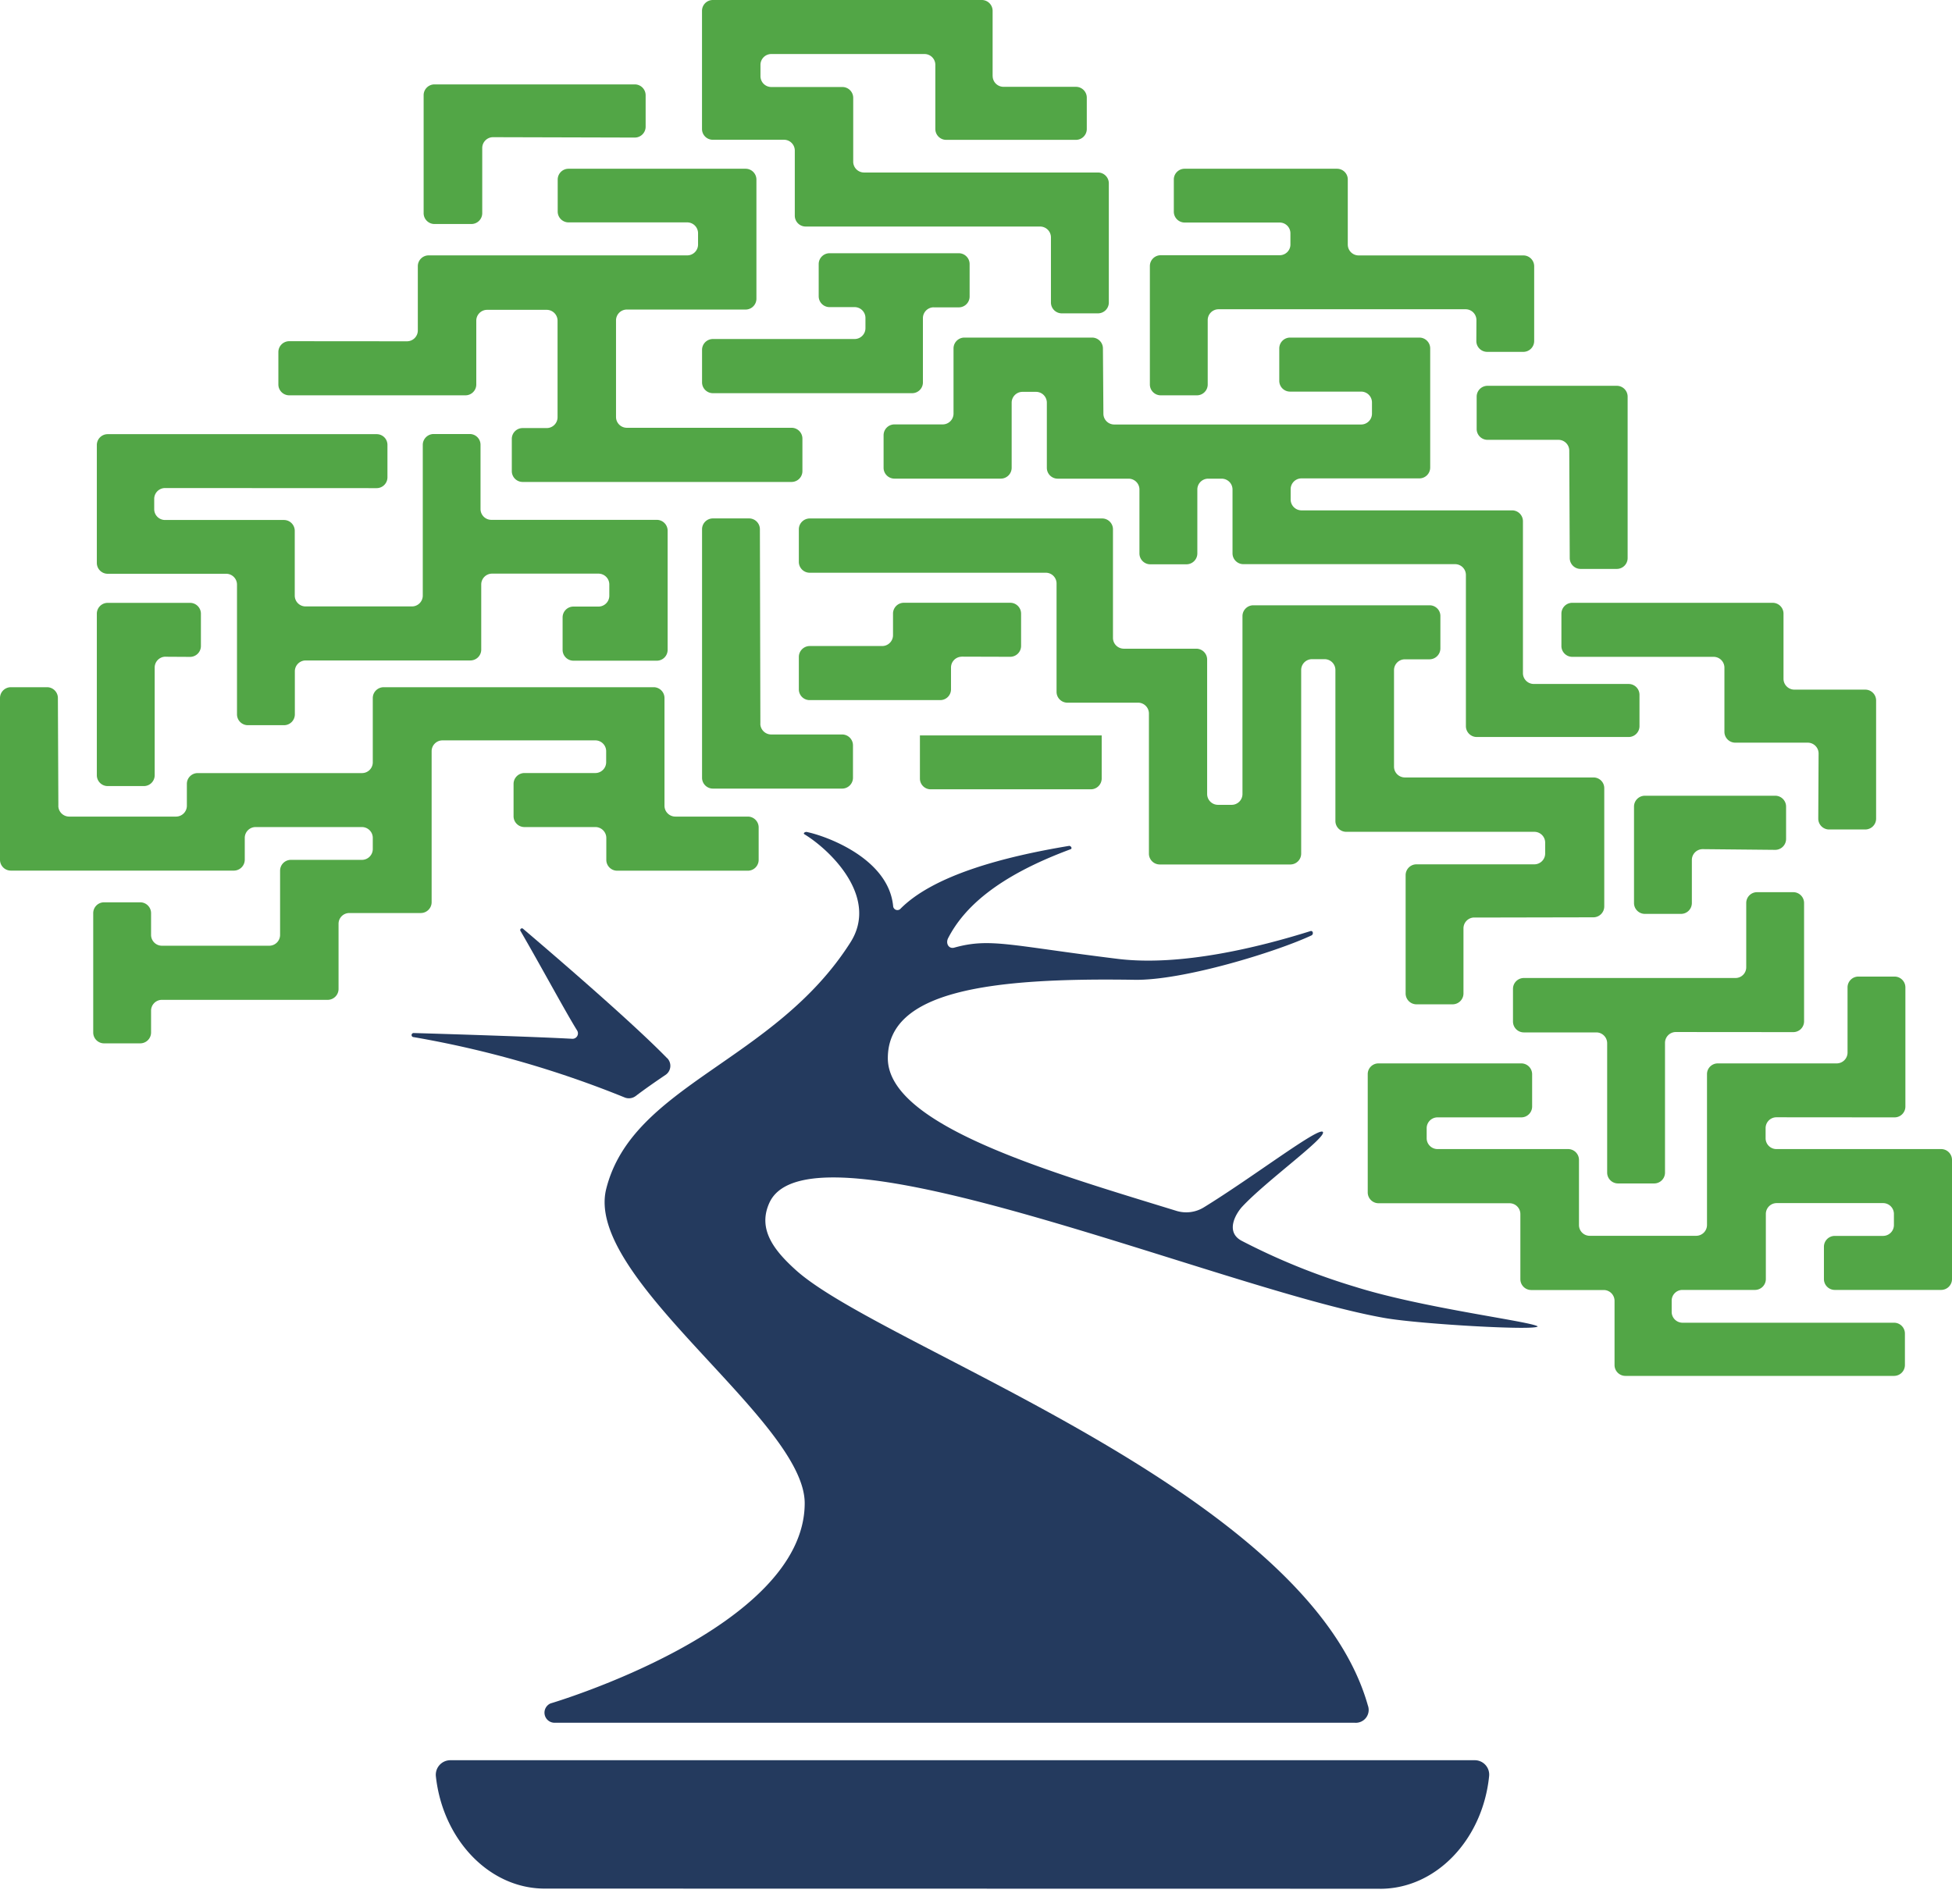
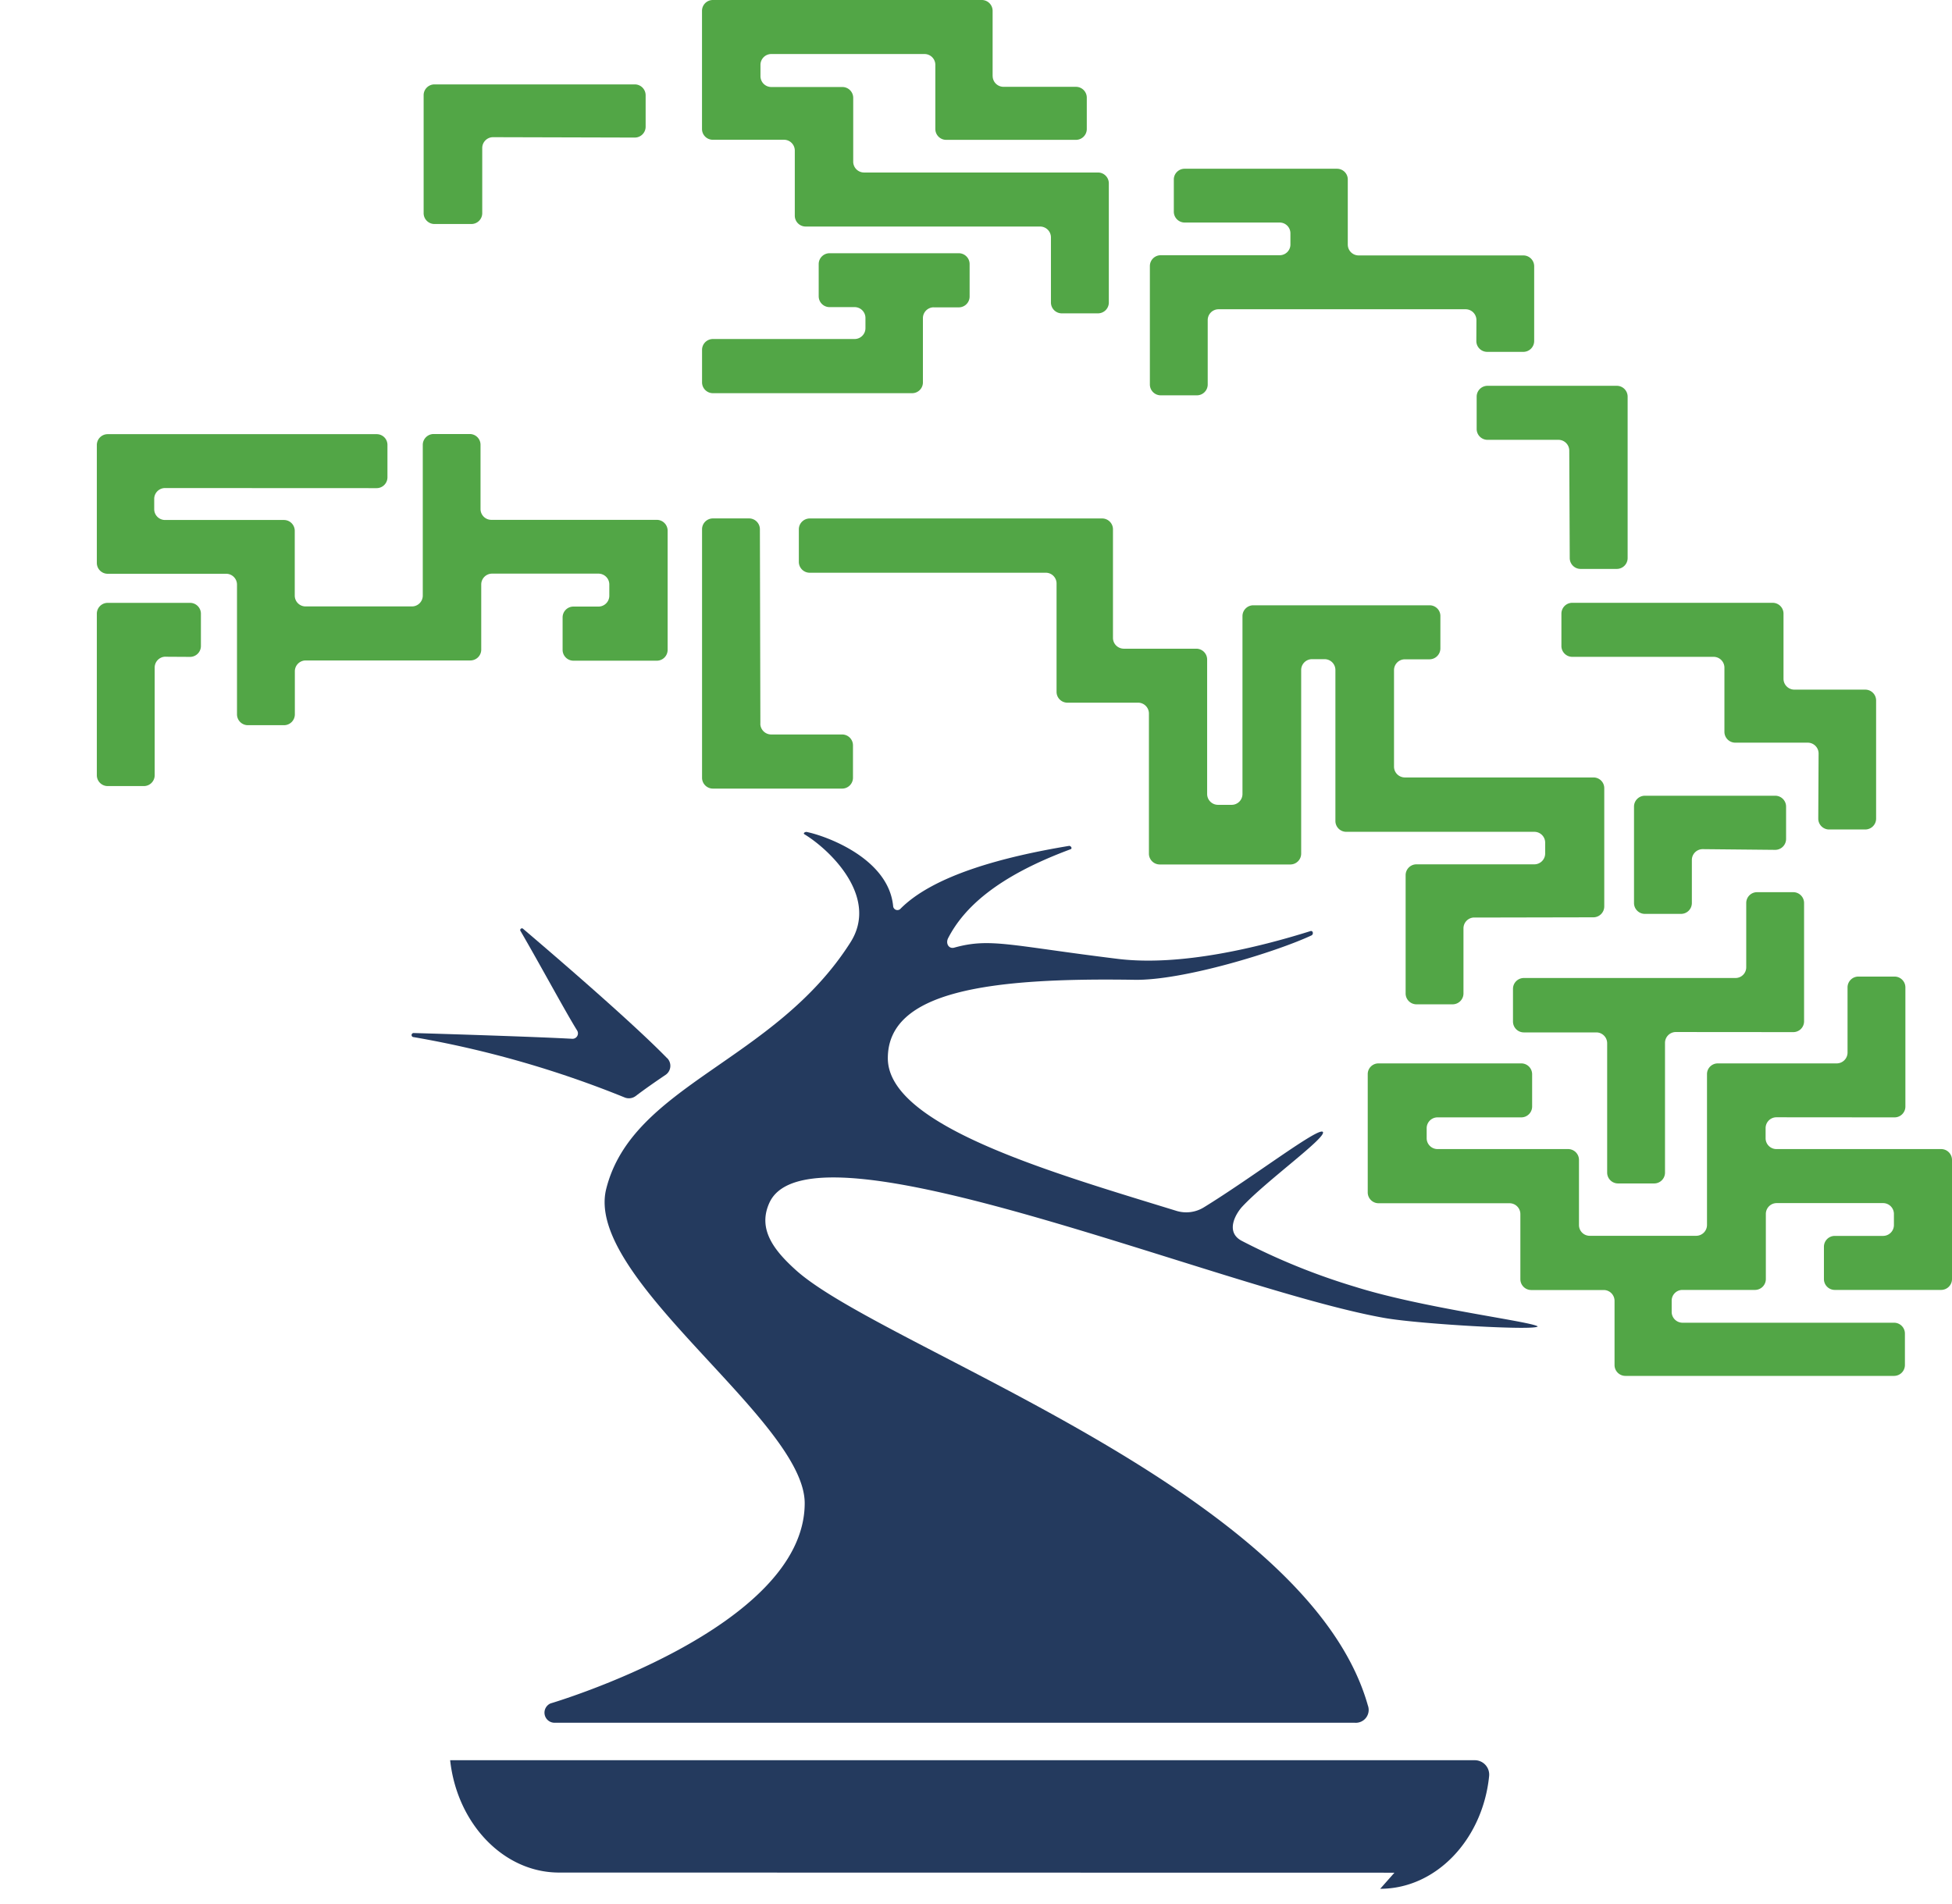
<svg xmlns="http://www.w3.org/2000/svg" fill="none" viewBox="0 0 41 40">
-   <path d="M8.55 7.17a.228.228 0 00.226-.228v-1.35c0-.124.101-.226.226-.227h5.433a.228.228 0 00.227-.228V4.9a.228.228 0 00-.227-.228H11.94a.228.228 0 01-.226-.225v-.674c0-.125.1-.227.226-.228h3.722a.228.228 0 01.226.228v2.502c0 .125-.1.227-.226.228h-2.497a.228.228 0 00-.226.228V8.76c0 .124.1.226.226.227h3.463a.228.228 0 01.226.228v.682c0 .125-.1.226-.226.228h-5.652a.228.228 0 01-.226-.228V9.22c0-.124.1-.226.226-.227h.509a.228.228 0 00.226-.228V6.737a.229.229 0 00-.226-.228H10.23a.228.228 0 00-.226.228V8.08a.228.228 0 01-.226.225H6.074a.228.228 0 01-.227-.225v-.684c0-.125.101-.227.227-.228l2.476.002zm14.626 1.52c0 .125.1.227.226.228h5.189a.228.228 0 00.226-.228v-.235c0-.125-.1-.227-.226-.228h-1.495A.226.226 0 0126.87 8v-.68c0-.125.1-.227.226-.228h2.718a.228.228 0 01.226.228v2.502c0 .125-.1.227-.226.228h-2.479a.228.228 0 00-.226.228v.215c0 .125.1.227.226.229h4.426a.228.228 0 01.227.227v3.192c0 .125.1.226.226.228h1.995a.228.228 0 01.227.225v.661a.228.228 0 01-.227.228h-3.193a.228.228 0 01-.226-.228V12.08c0-.125-.1-.227-.226-.228h-4.45a.228.228 0 01-.226-.228v-1.34c0-.125-.1-.226-.226-.228h-.287a.228.228 0 00-.226.228v1.343a.229.229 0 01-.227.228h-.762a.228.228 0 01-.227-.228v-1.343c0-.125-.1-.226-.226-.228h-1.492a.228.228 0 01-.227-.228V8.46c0-.125-.1-.227-.226-.228h-.287a.228.228 0 00-.226.228v1.367a.228.228 0 01-.227.228h-2.237a.228.228 0 01-.226-.228v-.683c0-.125.1-.227.226-.228h1.017a.228.228 0 00.226-.228V7.32c0-.125.101-.227.227-.228h2.684a.228.228 0 01.227.228l.01 1.37zm-2.975 5.106a.228.228 0 00-.226.228v.459a.226.226 0 01-.226.225h-2.743a.226.226 0 01-.227-.225V13.8a.23.23 0 01.227-.228h1.525a.228.228 0 00.226-.228v-.456a.228.228 0 01.226-.225h2.238a.228.228 0 01.226.226v.68c0 .126-.1.227-.226.229l-1.02-.003z" fill="#52A646" />
  <path d="M10.355 2.882a.228.228 0 00-.226.228v1.368a.228.228 0 01-.227.228h-.778a.228.228 0 01-.226-.228V1.993a.228.228 0 01.226-.22h4.21a.228.228 0 01.227.228v.661a.228.228 0 01-.226.228l-2.98-.008zM20.85 1.596c0 .125.1.226.226.228H22.6a.228.228 0 01.227.228v.66a.228.228 0 01-.227.226h-2.728a.228.228 0 01-.226-.225v-1.35c0-.125-.1-.227-.226-.228H16.2a.228.228 0 00-.227.228v.235a.228.228 0 00.227.23h1.495a.228.228 0 01.226.229v1.342a.228.228 0 00.226.225h4.917a.228.228 0 01.226.228v2.503c0 .125-.1.226-.226.228H22.3a.228.228 0 01-.226-.228V4.987c0-.125-.1-.226-.226-.228h-4.927a.228.228 0 01-.227-.228V3.164c0-.125-.1-.227-.226-.228h-1.497a.226.226 0 01-.226-.226V.228c0-.125.1-.227.226-.228h5.651a.228.228 0 01.227.228v1.368zm10.161 5.129c0-.125-.1-.227-.226-.228h-5.192a.228.228 0 00-.226.228v1.352c0 .125-.1.227-.226.228h-.763a.228.228 0 01-.226-.228V5.59c0-.125.1-.227.226-.228h2.5c.124 0 .226-.1.226-.225V4.9a.226.226 0 00-.227-.225h-1.995a.228.228 0 01-.227-.228V3.77c0-.124.102-.225.227-.225h3.2c.125 0 .227.1.227.225v1.37a.228.228 0 00.226.226h3.463a.228.228 0 01.226.227v1.573a.228.228 0 01-.226.226h-.763a.228.228 0 01-.226-.226l.002-.44zm1.95 2.743c0-.125-.1-.227-.226-.228h-1.492a.228.228 0 01-.227-.228v-.679c0-.125.101-.227.227-.228h2.717a.228.228 0 01.227.228v3.394a.228.228 0 01-.227.225h-.762a.228.228 0 01-.227-.225l-.01-2.26zm5.237 6.362c0-.125-.1-.226-.226-.228h-1.525a.228.228 0 01-.227-.228v-1.347c0-.125-.1-.227-.226-.228h-2.972a.228.228 0 01-.226-.226v-.68c0-.126.1-.228.226-.229h4.213a.228.228 0 01.226.228v1.368c0 .125.101.226.226.228h1.493a.228.228 0 01.226.225v2.485c0 .125-.1.226-.226.228h-.763a.228.228 0 01-.226-.228l.007-1.368z" fill="#52A646" />
  <path d="M35.763 17.839a.228.228 0 00-.227.228v.904c0 .125-.1.227-.226.228h-.762a.228.228 0 01-.227-.228v-2.026c0-.125.101-.227.227-.228h2.74a.228.228 0 01.227.228v.681a.229.229 0 01-.227.228l-1.525-.015zM19.611 6.456a.228.228 0 00-.226.228v1.35a.226.226 0 01-.226.226h-4.187a.228.228 0 01-.226-.226V7.35c0-.125.1-.226.226-.228h2.98a.228.228 0 00.226-.228V6.68a.228.228 0 00-.227-.228h-.529a.228.228 0 01-.226-.228v-.676c0-.125.101-.227.226-.228h2.718a.228.228 0 01.226.228v.681c0 .125-.1.227-.226.228h-.529zm11.354 12.819a.228.228 0 00-.226.228v1.367c0 .125-.1.227-.226.229h-.763a.228.228 0 01-.226-.229v-2.484c0-.125.1-.227.226-.228h2.479a.228.228 0 00.226-.226V17.7a.228.228 0 00-.226-.225h-3.953a.228.228 0 01-.227-.228v-3.171c0-.125-.1-.227-.226-.228h-.267a.228.228 0 00-.226.228v3.86a.228.228 0 01-.226.225h-2.746a.228.228 0 01-.226-.225v-2.95a.228.228 0 00-.219-.224h-1.495a.228.228 0 01-.226-.225v-2.28a.226.226 0 00-.226-.225h-4.96a.228.228 0 01-.227-.228v-.684c0-.125.101-.226.227-.228h6.144a.228.228 0 01.227.228v2.28c0 .125.1.226.226.228h1.525a.228.228 0 01.227.228v2.826a.228.228 0 00.226.226h.29a.227.227 0 00.226-.226v-3.74a.228.228 0 01.226-.226h3.704c.125 0 .227.1.227.225v.682a.23.23 0 01-.227.228h-.52a.228.228 0 00-.227.228v2.026c0 .125.1.226.226.228h3.964c.125 0 .226.1.226.225v2.485a.229.229 0 01-.226.228l-2.505.005zm4.233 2.406a.228.228 0 00-.226.228v2.725c0 .125-.1.227-.226.228h-.763a.228.228 0 01-.226-.228v-2.718a.228.228 0 00-.226-.227h-1.526a.228.228 0 01-.226-.228v-.687c0-.125.1-.226.226-.228h4.447c.125 0 .226-.1.226-.225v-1.35c0-.125.1-.227.226-.228h.763a.228.228 0 01.226.228v2.485c0 .125-.1.226-.226.227l-2.469-.002z" fill="#52A646" />
  <path d="M37.311 23.472a.228.228 0 00-.226.228v.213c0 .124.1.226.226.227h3.463a.228.228 0 01.226.226v2.505c0 .125-.1.226-.226.228h-2.238a.228.228 0 01-.226-.228v-.679c0-.125.101-.227.226-.228h1.017a.228.228 0 00.227-.225v-.236a.228.228 0 00-.227-.228h-2.237a.228.228 0 00-.226.228v1.368a.229.229 0 01-.226.228h-1.526a.226.226 0 00-.226.225v.236c0 .125.1.226.226.228h4.447a.228.228 0 01.226.228v.66c0 .126-.1.227-.226.229h-5.647a.228.228 0 01-.226-.228v-1.35a.228.228 0 00-.226-.226H32.16a.228.228 0 01-.226-.228v-1.367c0-.125-.1-.227-.226-.228h-2.753a.228.228 0 01-.227-.228v-2.485c0-.125.101-.225.226-.225h3a.228.228 0 01.227.225v.681a.228.228 0 01-.227.228h-1.761a.228.228 0 00-.227.228v.21c0 .125.101.227.227.228h2.745a.228.228 0 01.227.226v1.37c0 .125.1.226.226.226h2.237a.228.228 0 00.226-.226v-3.171c0-.125.102-.225.227-.225h2.499a.228.228 0 00.226-.228v-1.368c0-.125.1-.227.226-.228h.763a.228.228 0 01.226.228v2.502c0 .125-.1.227-.226.228l-2.484-.002zM3.465 10.253a.228.228 0 00-.226.228v.215c0 .125.1.227.226.228h2.5a.228.228 0 01.226.228v1.36c0 .125.1.227.226.228h2.237a.228.228 0 00.226-.228V9.346c0-.124.1-.225.224-.228h.763c.125 0 .226.101.226.226v1.35c0 .124.1.226.226.227h3.478a.228.228 0 01.226.229v2.502c0 .125-.1.227-.226.228h-1.754a.228.228 0 01-.226-.228v-.681c0-.125.1-.227.226-.228h.529a.228.228 0 00.226-.228v-.236c0-.125-.1-.226-.226-.228h-2.237a.228.228 0 00-.227.228v1.368c0 .125-.1.226-.226.228H6.419a.228.228 0 00-.226.228v.904c0 .125-.1.227-.226.228h-.763a.228.228 0 01-.226-.228v-2.725a.228.228 0 00-.226-.228H2.26a.228.228 0 01-.226-.228v-2.48a.228.228 0 01.226-.225h5.652c.125 0 .226.1.226.225v.681c0 .125-.1.227-.226.228l-4.447-.002zm12.505 4.949c0 .125.102.227.227.228h1.492a.228.228 0 01.227.228v.681a.228.228 0 01-.227.228h-2.717a.228.228 0 01-.226-.228v-5.22c0-.125.1-.226.226-.228h.762a.228.228 0 01.227.228l.01 4.083z" fill="#52A646" />
  <path d="M3.475 13.796a.228.228 0 00-.226.228v2.262c0 .125-.1.227-.226.228H2.26a.228.228 0 01-.226-.228V12.89a.228.228 0 01.226-.225h1.734a.228.228 0 01.226.226v.68c0 .126-.1.227-.226.229l-.519-.003z" fill="#52A646" />
-   <path d="M1.225 16.927c0 .125.101.227.227.228h2.247a.228.228 0 00.226-.228v-.459c0-.125.101-.226.227-.227h3.452a.226.226 0 00.226-.226v-1.35c0-.125.101-.226.227-.228h5.674a.228.228 0 01.226.228v2.262c0 .125.101.227.227.228h1.525a.228.228 0 01.226.228v.681c0 .125-.1.227-.226.228h-2.748a.228.228 0 01-.226-.228v-.46a.23.23 0 00-.227-.229h-1.495a.228.228 0 01-.226-.225v-.681c0-.126.101-.227.226-.229h1.493a.228.228 0 00.226-.225v-.236a.228.228 0 00-.226-.225H9.292a.228.228 0 00-.226.226v3.173a.228.228 0 01-.226.228H7.337a.226.226 0 00-.226.226v1.37a.229.229 0 01-.226.228H3.399a.228.228 0 00-.226.228v.458a.228.228 0 01-.226.228h-.763a.228.228 0 01-.226-.228v-2.507c0-.125.1-.227.226-.228h.763a.228.228 0 01.226.228v.458a.228.228 0 00.226.226h2.258a.228.228 0 00.226-.226v-1.35c0-.125.1-.227.226-.228h1.495a.228.228 0 00.226-.228v-.233c0-.125-.1-.226-.226-.228H5.367a.228.228 0 00-.226.228v.459a.23.23 0 01-.227.228H.226A.228.228 0 010 18.062v-3.397c0-.125.1-.226.226-.228H.99a.228.228 0 01.226.228l.01 2.262zM23.14 15.45v.907a.228.228 0 01-.226.225h-3.366a.226.226 0 01-.226-.225v-.907" fill="#52A646" />
  <path d="M32.306 27.876c0-.099-2.352-.375-3.834-.84a13.744 13.744 0 01-2.39-.968c-.358-.188-.12-.583.018-.727.508-.542 1.764-1.444 1.686-1.56-.08-.117-1.465.947-2.5 1.583a.704.704 0 01-.58.073c-2.658-.818-6.058-1.793-6.058-3.206 0-1.414 2.139-1.695 5.187-1.647 1.017.015 2.96-.582 3.71-.932.05-.023.035-.109-.021-.091-1.09.342-2.728.745-4.048.583-2.267-.279-2.677-.446-3.432-.236-.117.033-.185-.089-.13-.198.331-.643 1.035-1.299 2.573-1.869.046-.018 0-.078-.035-.07-1.37.227-2.85.617-3.547 1.329a.09.09 0 01-.145-.06c-.094-1.014-1.428-1.485-1.82-1.563-.038 0-.076.03-.043.05.544.332 1.576 1.327.96 2.28-1.593 2.5-4.575 2.983-5.124 5.17-.47 1.881 4.169 4.86 4.169 6.602 0 2.634-5.339 4.207-5.339 4.207a.212.212 0 00.09.406h16.806a.27.27 0 00.272-.363c-1.27-4.503-10.169-7.5-12.005-9.138-.46-.413-.823-.864-.564-1.426.87-1.882 9.473 1.816 12.923 2.424.735.129 3.21.27 3.21.175" fill="#243A5E" />
-   <path d="M14.006 22.224c-.763-.783-2.477-2.25-3.015-2.708a.036.036 0 00-.056.046c.422.726.935 1.681 1.187 2.087a.114.114 0 01-.104.174c-.73-.04-2.378-.093-3.33-.121a.043.043 0 100 .086c1.517.262 3.002.687 4.428 1.266a.237.237 0 00.234-.027c.198-.15.409-.297.63-.446a.23.23 0 00.038-.347M28.99 39.68c1.174 0 2.15-1.034 2.287-2.361a.303.303 0 00-.302-.34H9.455a.306.306 0 00-.3.337c.144 1.327 1.118 2.36 2.287 2.36l17.547.003z" fill="#243A5E" />
+   <path d="M14.006 22.224c-.763-.783-2.477-2.25-3.015-2.708a.036.036 0 00-.056.046c.422.726.935 1.681 1.187 2.087a.114.114 0 01-.104.174c-.73-.04-2.378-.093-3.33-.121a.043.043 0 100 .086c1.517.262 3.002.687 4.428 1.266a.237.237 0 00.234-.027c.198-.15.409-.297.63-.446a.23.23 0 00.038-.347M28.99 39.68c1.174 0 2.15-1.034 2.287-2.361a.303.303 0 00-.302-.34H9.455c.144 1.327 1.118 2.36 2.287 2.36l17.547.003z" fill="#243A5E" />
</svg>